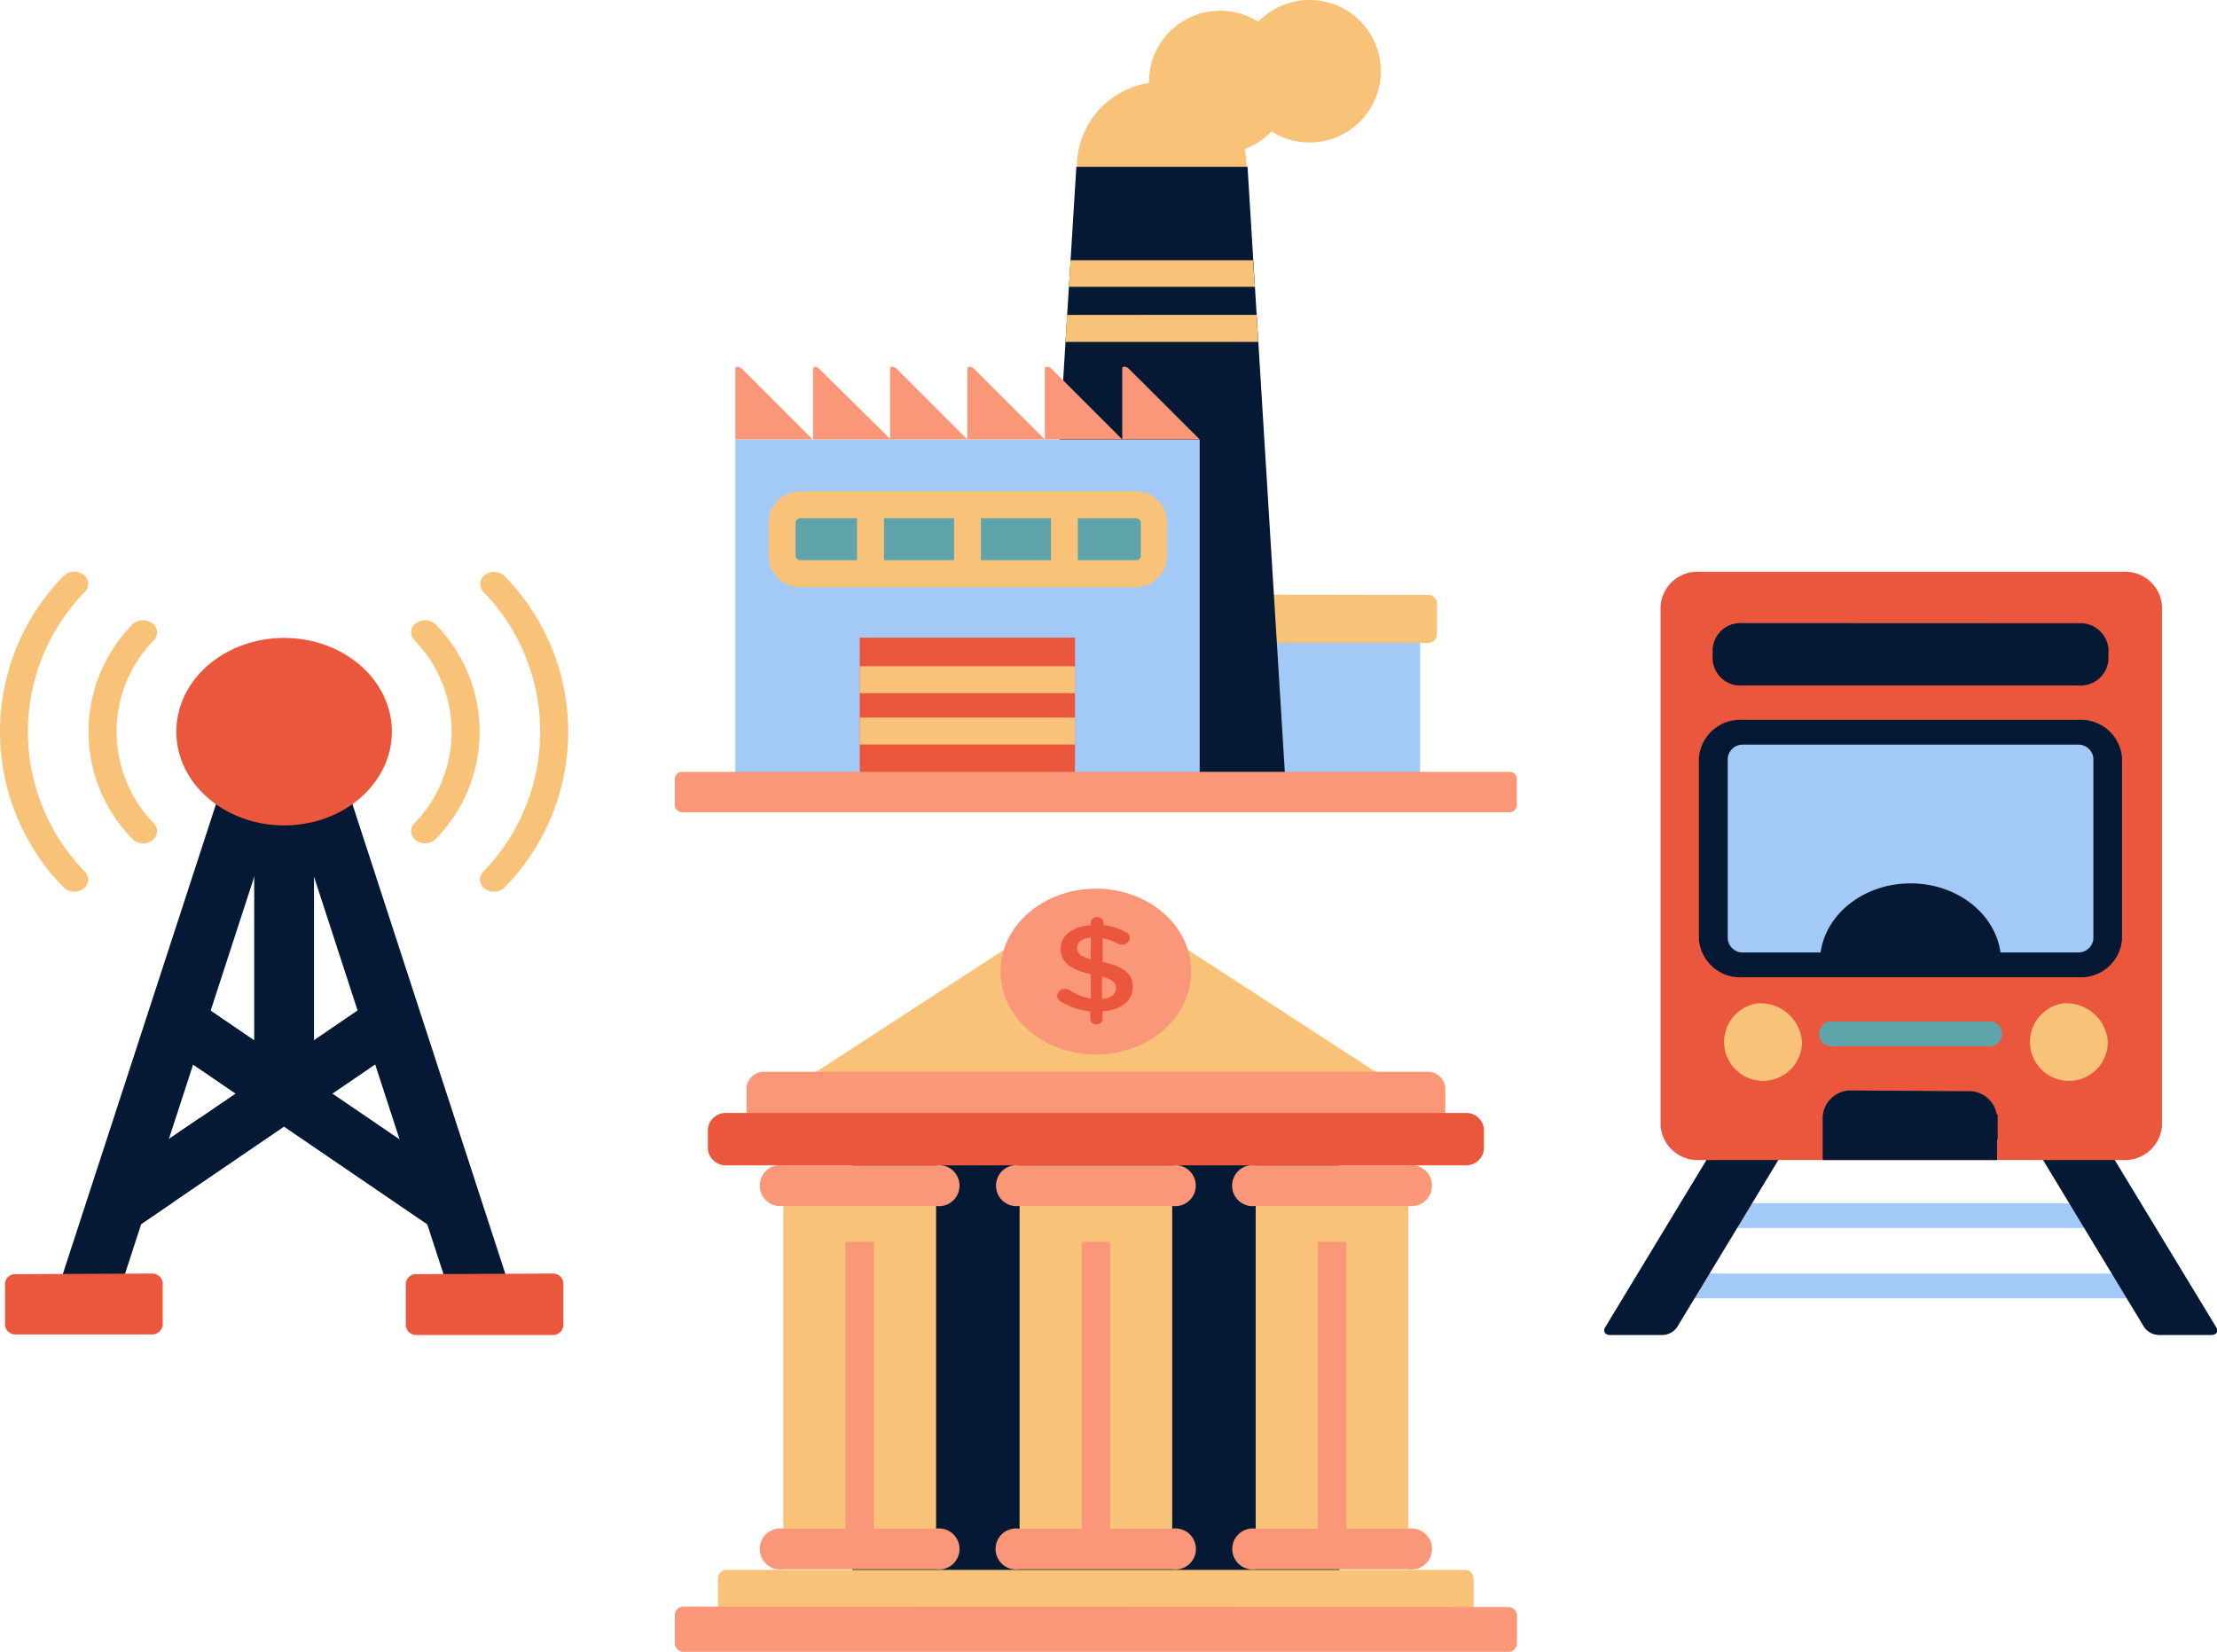
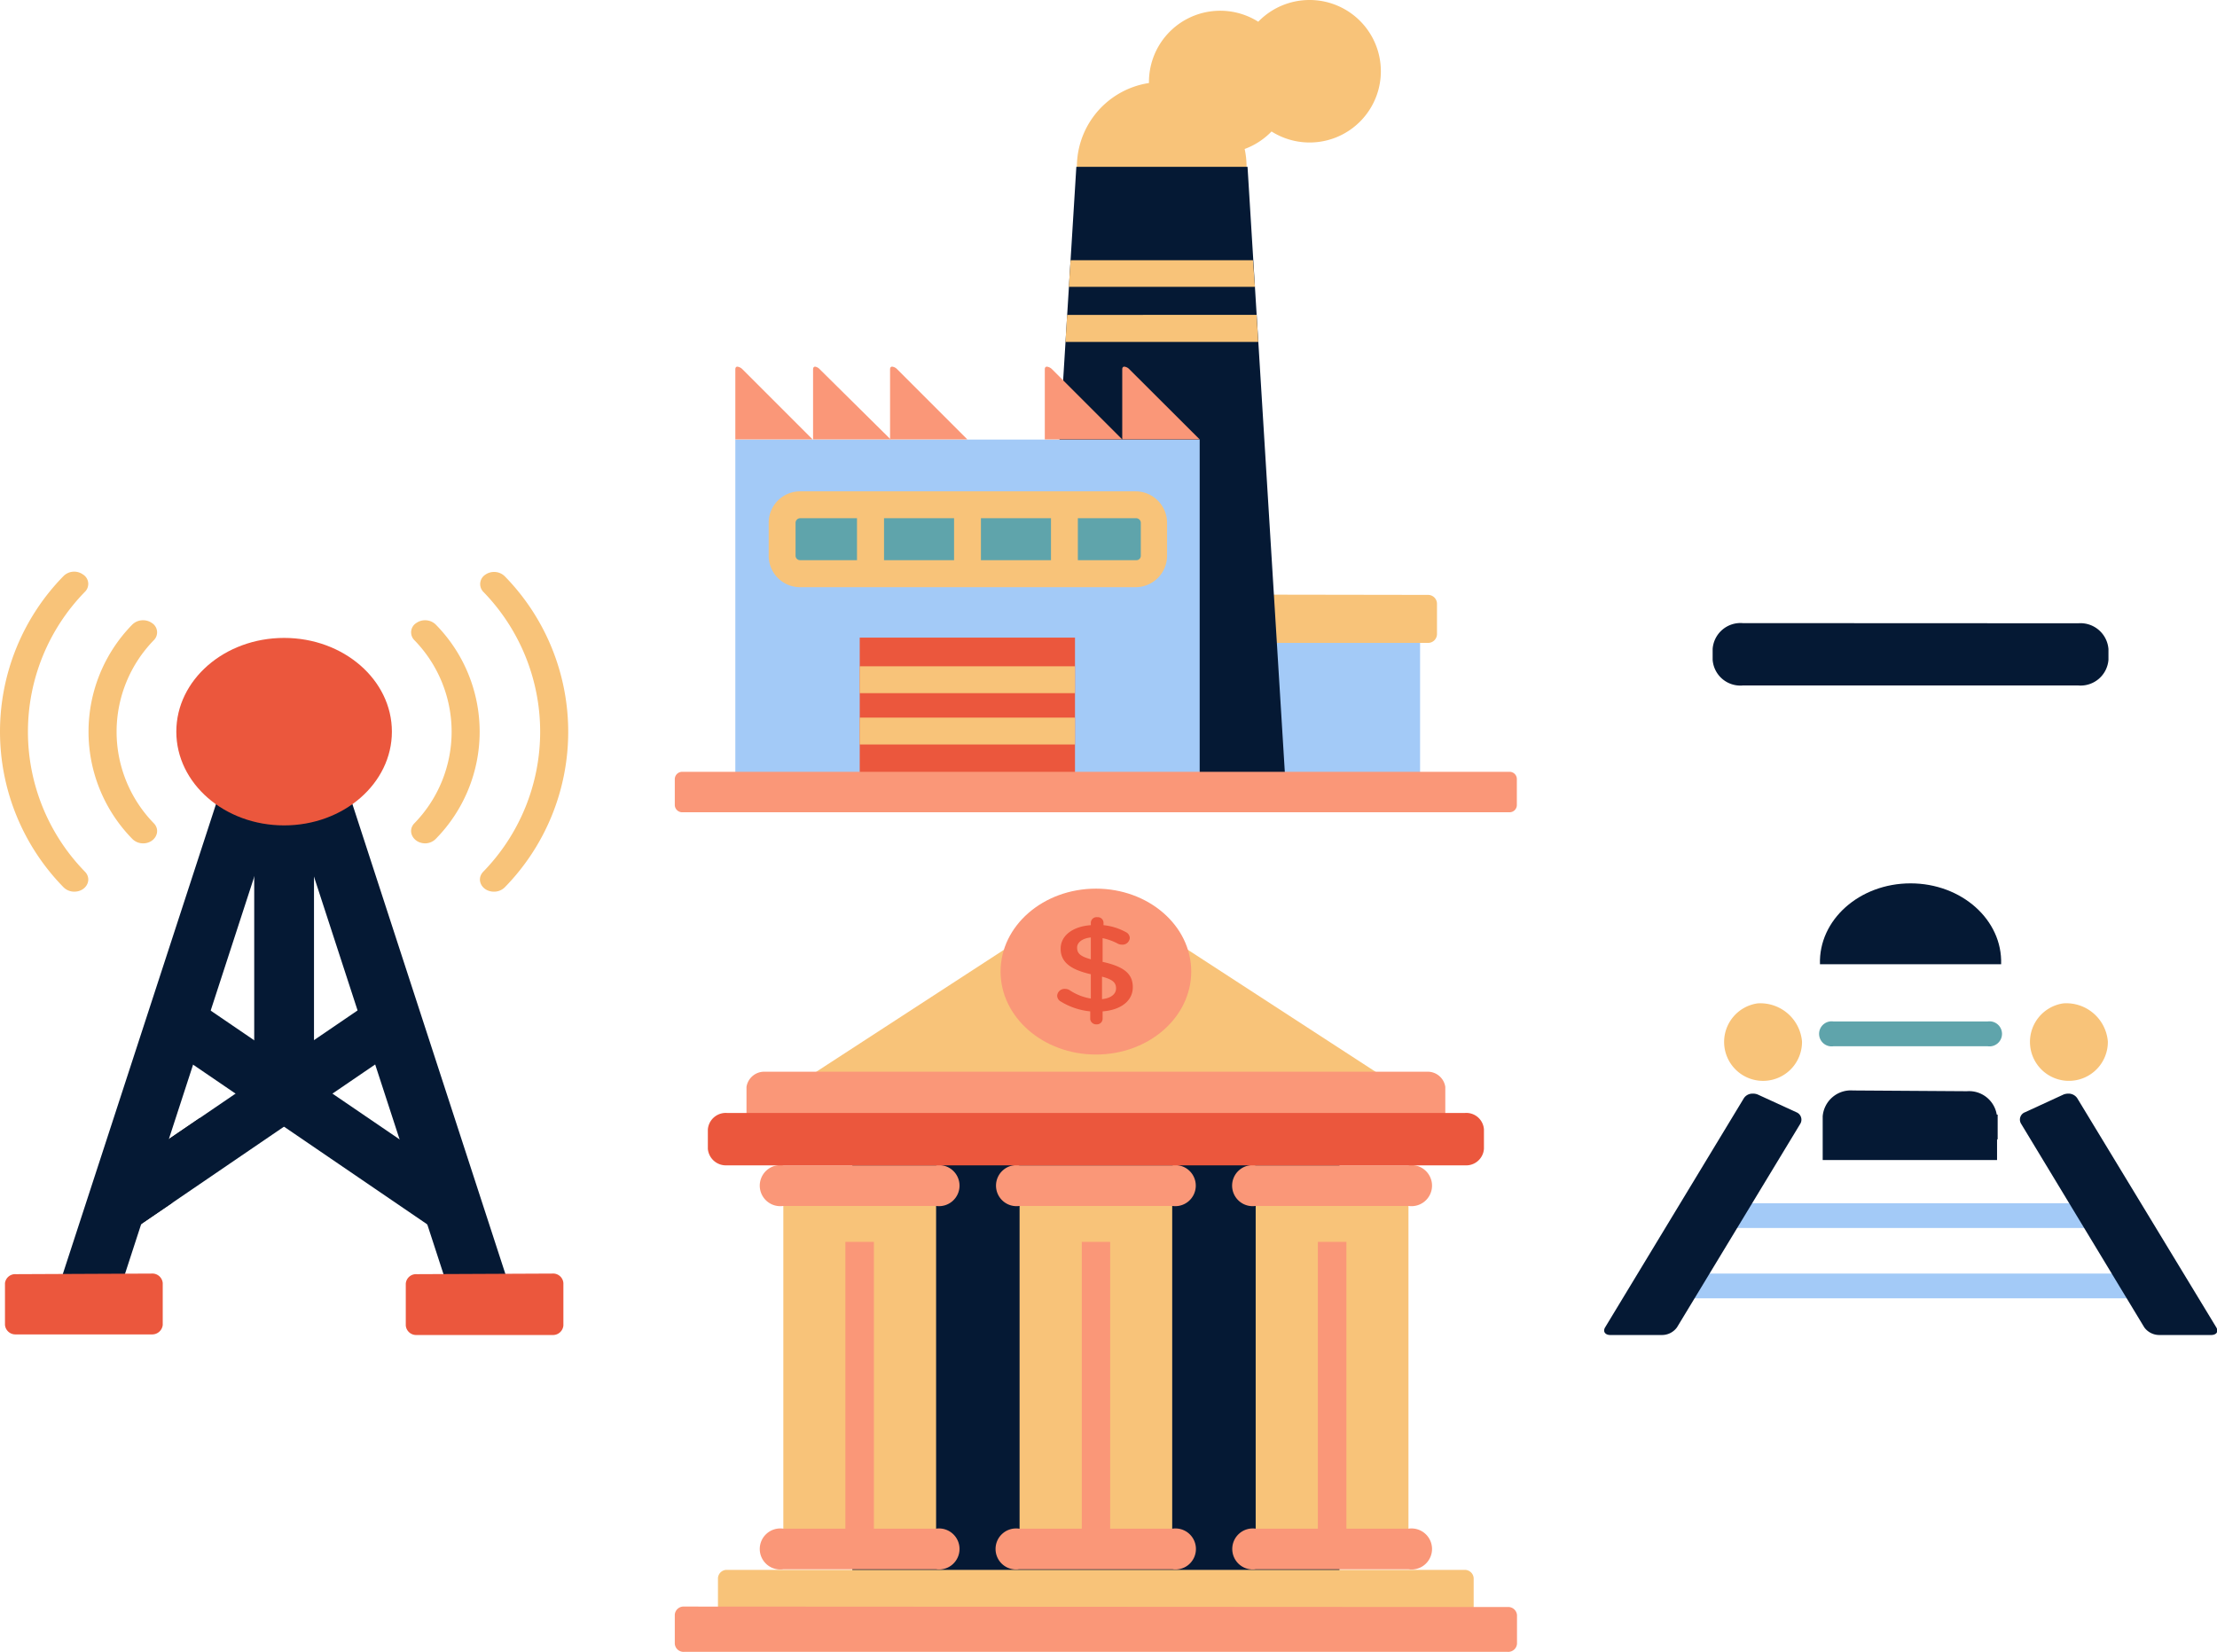
<svg xmlns="http://www.w3.org/2000/svg" viewBox="0 0 146.86 109.43">
  <defs>
    <style>.cls-1,.cls-4{fill:#a3caf7;}.cls-2,.cls-6{fill:#051934;}.cls-11,.cls-2,.cls-3,.cls-4,.cls-5,.cls-7,.cls-8{fill-rule:evenodd;}.cls-3,.cls-9{fill:#eb573d;}.cls-10,.cls-5{fill:#f8c379;}.cls-7{fill:#5fa4ab;}.cls-11{fill:#fa9778;}</style>
  </defs>
  <g id="Слой_2" data-name="Слой 2">
    <g id="Слой_1-2" data-name="Слой 1">
      <rect class="cls-1" x="113.86" y="79.71" width="25.4" height="1.64" />
      <rect class="cls-1" x="109.54" y="84.37" width="34.05" height="1.64" />
      <path class="cls-2" d="M116.1,72.45a.68.68,0,0,0-.58.3l-9.19,15.18c-.17.28,0,.51.34.51h3.42a1.22,1.22,0,0,0,1-.51l8.17-13.49a.53.53,0,0,0-.27-.76l-2.55-1.17A.8.8,0,0,0,116.1,72.45Z" />
      <path class="cls-2" d="M137,72.45a.85.85,0,0,0-.31.06l-2.54,1.17a.52.52,0,0,0-.27.76l8.16,13.49a1.23,1.23,0,0,0,1,.51h3.43c.36,0,.51-.23.34-.51L137.6,72.75A.69.69,0,0,0,137,72.45Z" />
-       <path class="cls-3" d="M112.58,37.88A2.45,2.45,0,0,0,110,40.15V74.57a2.47,2.47,0,0,0,2.61,2.28h28a2.47,2.47,0,0,0,2.61-2.28V40.15a2.45,2.45,0,0,0-2.61-2.27Z" />
-       <path class="cls-4" d="M115.45,48.51a1.84,1.84,0,0,0-2,1.7v12a1.86,1.86,0,0,0,2,1.71h22.22a1.87,1.87,0,0,0,2-1.71v-12a1.85,1.85,0,0,0-2-1.7Z" />
      <path class="cls-2" d="M126.56,58.52c-3.38,0-6.1,2.42-6,5.36h12C132.66,60.94,129.94,58.52,126.56,58.52Z" />
-       <path class="cls-2" d="M115.45,47.69a2.74,2.74,0,0,0-2.91,2.52v12a2.74,2.74,0,0,0,2.91,2.53h22.22a2.73,2.73,0,0,0,2.9-2.53v-12a2.73,2.73,0,0,0-2.9-2.52Zm22.22,1.64a1,1,0,0,1,1,.88v12a1,1,0,0,1-1,.89H115.45a1,1,0,0,1-1-.89v-12a1,1,0,0,1,1-.88Z" />
      <path class="cls-2" d="M115.45,41.28a1.85,1.85,0,0,0-2,1.71v.72a1.84,1.84,0,0,0,2,1.7h22.22a1.85,1.85,0,0,0,2-1.7V43a1.86,1.86,0,0,0-2-1.71Z" />
      <path class="cls-5" d="M116.43,66.47A2.58,2.58,0,1,0,119.37,69,2.77,2.77,0,0,0,116.43,66.47Z" />
      <path class="cls-5" d="M136.68,66.47A2.58,2.58,0,1,0,139.63,69,2.76,2.76,0,0,0,136.68,66.47Z" />
      <path class="cls-2" d="M122.74,72.24a1.87,1.87,0,0,0-2,1.71v2.9h11.55V74a1.86,1.86,0,0,0-2-1.71Z" />
      <rect class="cls-6" x="120.78" y="73.84" width="11.55" height="1.64" />
      <path class="cls-7" d="M121.46,67.67a.83.83,0,1,0,0,1.64h10.2a.83.83,0,1,0,0-1.64Z" />
      <rect class="cls-6" x="16.84" y="50.73" width="3.96" height="21.72" />
      <polygon class="cls-2" points="12.9 66.23 10.46 68.94 28.8 81.45 31.25 78.74 12.9 66.23" />
      <polygon class="cls-8" points="13.24 74.06 7.94 77.67 7.28 79.72 8.83 81.44 11.4 79.69 13.24 74.06" />
      <path class="cls-2" d="M18.82,44a1.94,1.94,0,0,0-1.9,1.26L3.64,86l3.81.94L18.82,52,30.19,86.9,34,86,20.72,45.21A2,2,0,0,0,18.82,44Z" />
      <ellipse class="cls-9" cx="18.82" cy="48.47" rx="7.14" ry="6.21" />
      <path class="cls-5" d="M9.48,41.09a1,1,0,0,0-.73.3,10.14,10.14,0,0,0,0,14.17,1,1,0,0,0,.73.31c.78,0,1.21-.8.72-1.32a8.69,8.69,0,0,1,0-12.15.73.73,0,0,0-.14-1.13A1,1,0,0,0,9.48,41.09Z" />
      <path class="cls-5" d="M4.92,59.07h0Zm0-21.2a1,1,0,0,0-.72.3,14.73,14.73,0,0,0,0,20.6,1,1,0,0,0,.72.3c.78,0,1.21-.78.72-1.31a13.27,13.27,0,0,1,0-18.57.73.73,0,0,0-.14-1.13A1,1,0,0,0,4.92,37.87Z" />
      <path class="cls-5" d="M28.16,41.09a1,1,0,0,0-.58.18.73.73,0,0,0-.14,1.13,8.69,8.69,0,0,1,0,12.15c-.49.52-.06,1.31.72,1.32a1,1,0,0,0,.72-.31,10.12,10.12,0,0,0,0-14.17A1,1,0,0,0,28.16,41.09Z" />
      <path class="cls-5" d="M32.73,37.89a1,1,0,0,0-.58.18A.74.74,0,0,0,32,39.19a13.29,13.29,0,0,1,0,18.57c-.49.53-.06,1.31.72,1.31a1,1,0,0,0,.72-.29,14.73,14.73,0,0,0,0-20.6A1,1,0,0,0,32.73,37.89Z" />
      <path class="cls-3" d="M1.05,84.41A.68.68,0,0,0,.33,85v2.77a.69.69,0,0,0,.72.63h9a.7.7,0,0,0,.73-.63V85a.69.69,0,0,0-.73-.63Z" />
      <path class="cls-3" d="M27.6,84.41a.68.68,0,0,0-.72.63v2.77a.69.69,0,0,0,.72.63h9a.69.69,0,0,0,.72-.63V85a.68.68,0,0,0-.72-.63Z" />
      <polygon class="cls-2" points="24.74 66.22 6.39 78.73 8.84 81.44 27.18 68.93 24.74 66.22" />
      <rect class="cls-6" x="56.46" y="74.93" width="32.27" height="30.54" />
      <path class="cls-5" d="M72.6,59.54a2.79,2.79,0,0,0-1.51.4L52.35,72.12c-.82.54-.66,1,.37,1H92.47c1,0,1.2-.44.37-1L74.1,59.94A2.78,2.78,0,0,0,72.6,59.54Z" />
      <rect class="cls-10" x="51.89" y="79.19" width="10.12" height="22.79" />
      <path class="cls-11" d="M51.89,77.2a1.36,1.36,0,1,0,0,2.69H62a1.36,1.36,0,1,0,0-2.69Z" />
      <path class="cls-11" d="M56,82.27v19H51.89a1.36,1.36,0,1,0,0,2.69H62a1.36,1.36,0,1,0,0-2.69H57.89v-19Z" />
      <rect class="cls-10" x="67.54" y="79.19" width="10.11" height="22.79" />
      <path class="cls-11" d="M67.54,77.2a1.36,1.36,0,1,0,0,2.69H77.65a1.36,1.36,0,1,0,0-2.69Z" />
      <path class="cls-11" d="M71.66,82.27v19H67.51a1.36,1.36,0,1,0,0,2.69H77.66a1.36,1.36,0,1,0,0-2.69H73.54v-19Z" />
      <rect class="cls-10" x="83.18" y="79.19" width="10.12" height="22.79" />
      <path class="cls-11" d="M83.18,77.2a1.36,1.36,0,1,0,0,2.69H93.3a1.36,1.36,0,1,0,0-2.69Z" />
      <path class="cls-11" d="M87.3,82.27v19H83.19a1.36,1.36,0,1,0,0,2.69H93.3a1.36,1.36,0,1,0,0-2.69H89.19v-19Z" />
      <path class="cls-5" d="M48.18,104a.58.58,0,0,0-.62.54v1.92a.58.58,0,0,0,.62.54H97a.58.58,0,0,0,.62-.54h0v-1.92A.59.59,0,0,0,97,104Z" />
      <path class="cls-11" d="M45.32,106.43a.58.58,0,0,0-.62.54v1.92a.58.58,0,0,0,.62.54H99.87a.58.58,0,0,0,.62-.54V107a.58.58,0,0,0-.62-.54Z" />
      <path class="cls-11" d="M50.71,71A1.19,1.19,0,0,0,49.45,72v2.34a1.19,1.19,0,0,0,1.26,1.08H94.49a1.17,1.17,0,0,0,1.25-1.08V72A1.18,1.18,0,0,0,94.49,71Z" />
      <path class="cls-3" d="M48.15,73.73a1.19,1.19,0,0,0-1.26,1.09v1.29a1.2,1.2,0,0,0,1.26,1.09h48.9a1.18,1.18,0,0,0,1.25-1.09V74.82a1.17,1.17,0,0,0-1.25-1.09Z" />
      <path class="cls-11" d="M72.6,58.87c-3.49,0-6.32,2.46-6.32,5.49s2.83,5.5,6.32,5.5,6.31-2.46,6.31-5.5S76.08,58.87,72.6,58.87Z" />
      <path class="cls-3" d="M72.67,60.76a.38.38,0,0,0-.41.35v.18c-1.18.08-2,.68-2,1.56s.64,1.38,2,1.69v1.61a3.54,3.54,0,0,1-1.4-.55.56.56,0,0,0-.31-.09.49.49,0,0,0-.52.45.46.46,0,0,0,.26.4,4.55,4.55,0,0,0,1.93.64v.51a.39.39,0,0,0,.41.35.38.38,0,0,0,.41-.35V67c1.2-.09,2-.69,2-1.6s-.61-1.37-2-1.68V62.15a3.74,3.74,0,0,1,1,.36.59.59,0,0,0,.29.07h0a.48.48,0,0,0,.51-.44.45.45,0,0,0-.28-.4,3.83,3.83,0,0,0-1.46-.45v-.18a.38.38,0,0,0-.4-.35ZM73,64.7c.73.19.93.41.93.78s-.33.65-.93.71V64.7Zm-.74-2.6v1.45c-.73-.2-.9-.41-.91-.76S71.69,62.15,72.3,62.1Z" />
      <rect class="cls-1" x="82.04" y="40.97" width="12.03" height="10.49" />
      <path class="cls-5" d="M81.56,39.39A.58.58,0,0,0,81,40v2a.58.58,0,0,0,.59.59h13a.59.59,0,0,0,.6-.59V40a.59.59,0,0,0-.6-.59Z" />
      <path class="cls-5" d="M86.75,0a4.72,4.72,0,0,0-3.4,1.44,4.72,4.72,0,0,0-7.24,4V5.5a5.62,5.62,0,1,0,6.34,4.37,4.78,4.78,0,0,0,1.78-1.16A4.72,4.72,0,1,0,86.75,0Z" />
      <polygon class="cls-2" points="71.3 11.05 68.8 51.47 85.13 51.47 82.64 11.05 71.3 11.05" />
      <path class="cls-5" d="M70.69,20.86l-.11,1.79H83.35l-.11-1.79Zm.23-3.62L70.8,19H83.13L83,17.24Z" />
      <rect class="cls-1" x="48.71" y="29.12" width="30.76" height="22.35" />
      <path class="cls-7" d="M53,33.44a1.19,1.19,0,0,0-1.19,1.19v2.19A1.2,1.2,0,0,0,53,38H75.22a1.2,1.2,0,0,0,1.19-1.19V34.63a1.19,1.19,0,0,0-1.19-1.19Z" />
      <path class="cls-11" d="M48.85,24.29c-.08,0-.14.05-.14.18v4.64h5.12l-4.65-4.65A.58.58,0,0,0,48.85,24.29Z" />
      <path class="cls-11" d="M54,24.29c-.08,0-.14.05-.14.18v4.64H59L54.3,24.46A.53.53,0,0,0,54,24.29Z" />
      <path class="cls-11" d="M59.1,24.29c-.08,0-.14.05-.14.18v4.64h5.12l-4.65-4.65A.53.53,0,0,0,59.1,24.29Z" />
-       <path class="cls-11" d="M64.23,24.29c-.08,0-.15.05-.15.18v4.64h5.13l-4.66-4.65A.53.53,0,0,0,64.23,24.29Z" />
      <path class="cls-11" d="M69.35,24.29c-.08,0-.14.05-.14.18v4.64h5.13l-4.65-4.65A.58.58,0,0,0,69.35,24.29Z" />
      <path class="cls-11" d="M74.48,24.29c-.08,0-.14.05-.14.18v4.64h5.13l-4.66-4.65A.53.53,0,0,0,74.48,24.29Z" />
      <rect class="cls-9" x="56.95" y="42.24" width="14.26" height="9.23" />
      <rect class="cls-10" x="56.95" y="44.14" width="14.26" height="1.78" />
      <rect class="cls-10" x="56.95" y="47.54" width="14.26" height="1.78" />
      <rect class="cls-10" x="56.77" y="33.44" width="1.79" height="4.57" />
      <rect class="cls-10" x="63.2" y="33.44" width="1.78" height="4.57" />
      <rect class="cls-10" x="69.62" y="33.44" width="1.78" height="4.57" />
      <path class="cls-5" d="M53,32.55a2.08,2.08,0,0,0-2.08,2.08v2.19A2.08,2.08,0,0,0,53,38.9H75.22a2.09,2.09,0,0,0,2.09-2.08V34.63a2.09,2.09,0,0,0-2.09-2.08Zm22.27,1.78a.31.31,0,0,1,.3.3v2.19a.29.29,0,0,1-.3.29H53a.3.3,0,0,1-.3-.29V34.63a.31.31,0,0,1,.3-.3Z" />
      <path class="cls-11" d="M45.18,51.13a.49.49,0,0,0-.48.48v1.72a.49.49,0,0,0,.48.48H100a.48.48,0,0,0,.48-.48V51.61a.48.48,0,0,0-.48-.48Z" />
    </g>
  </g>
</svg>